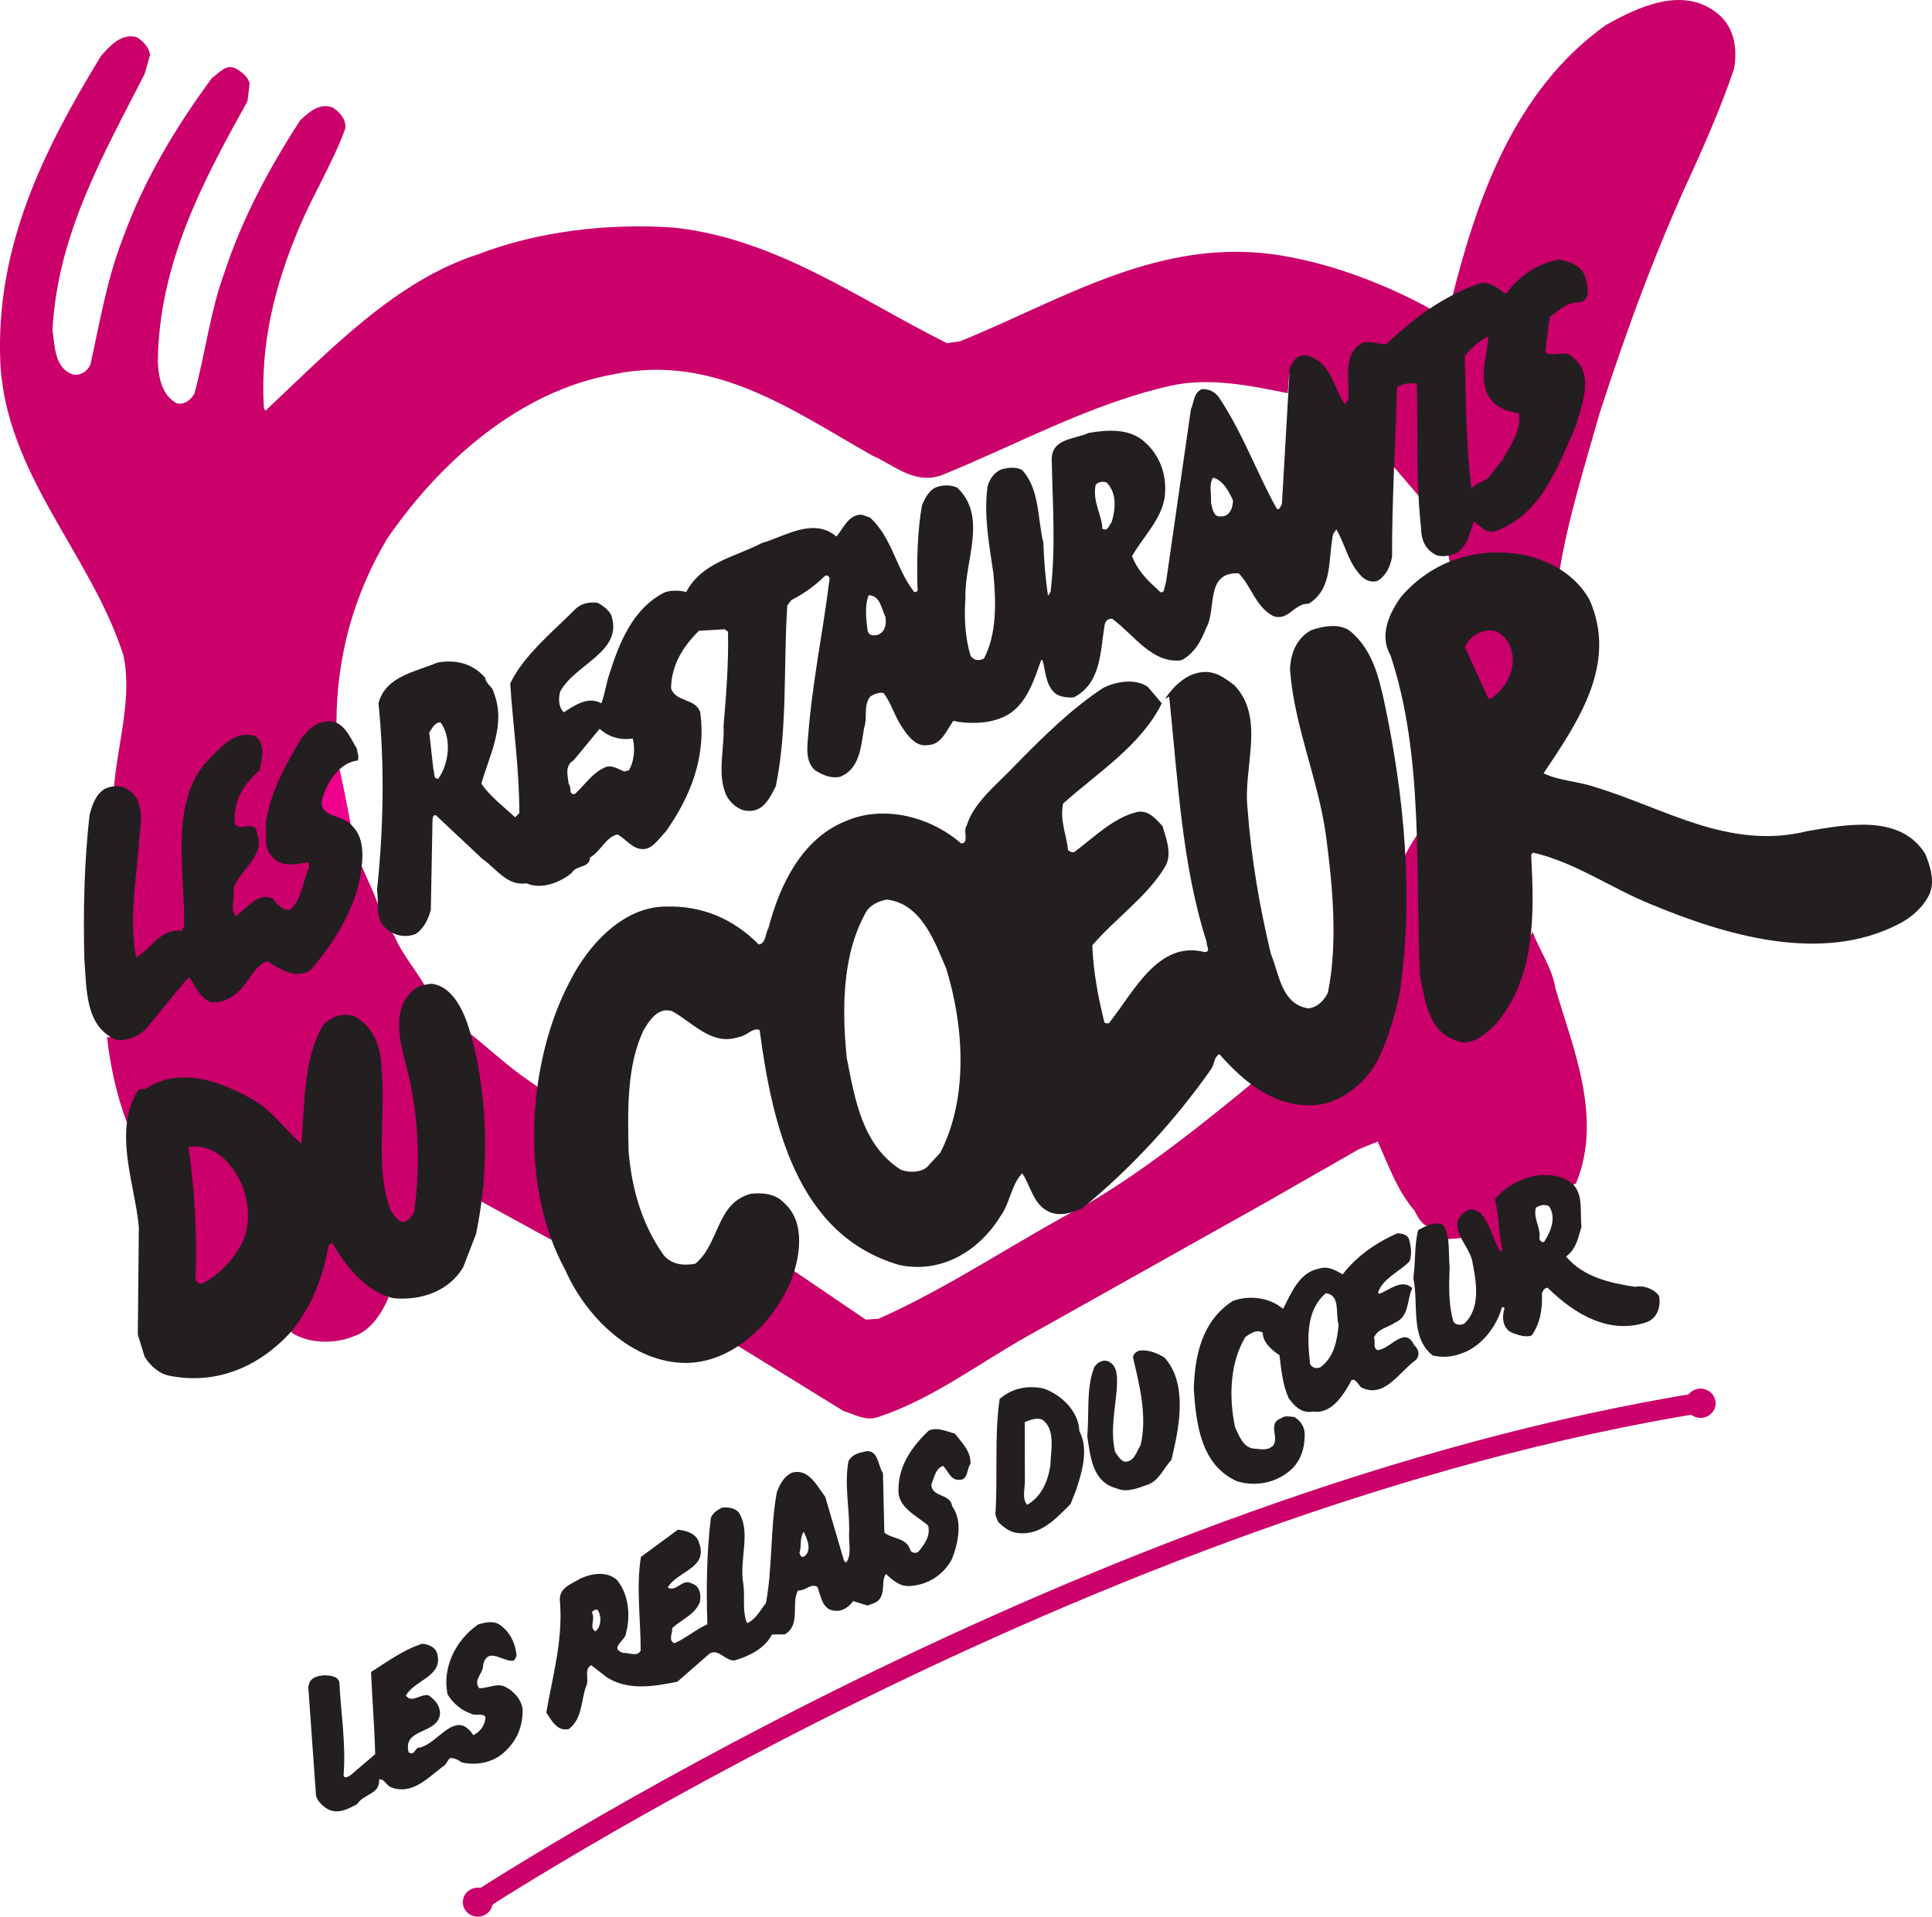
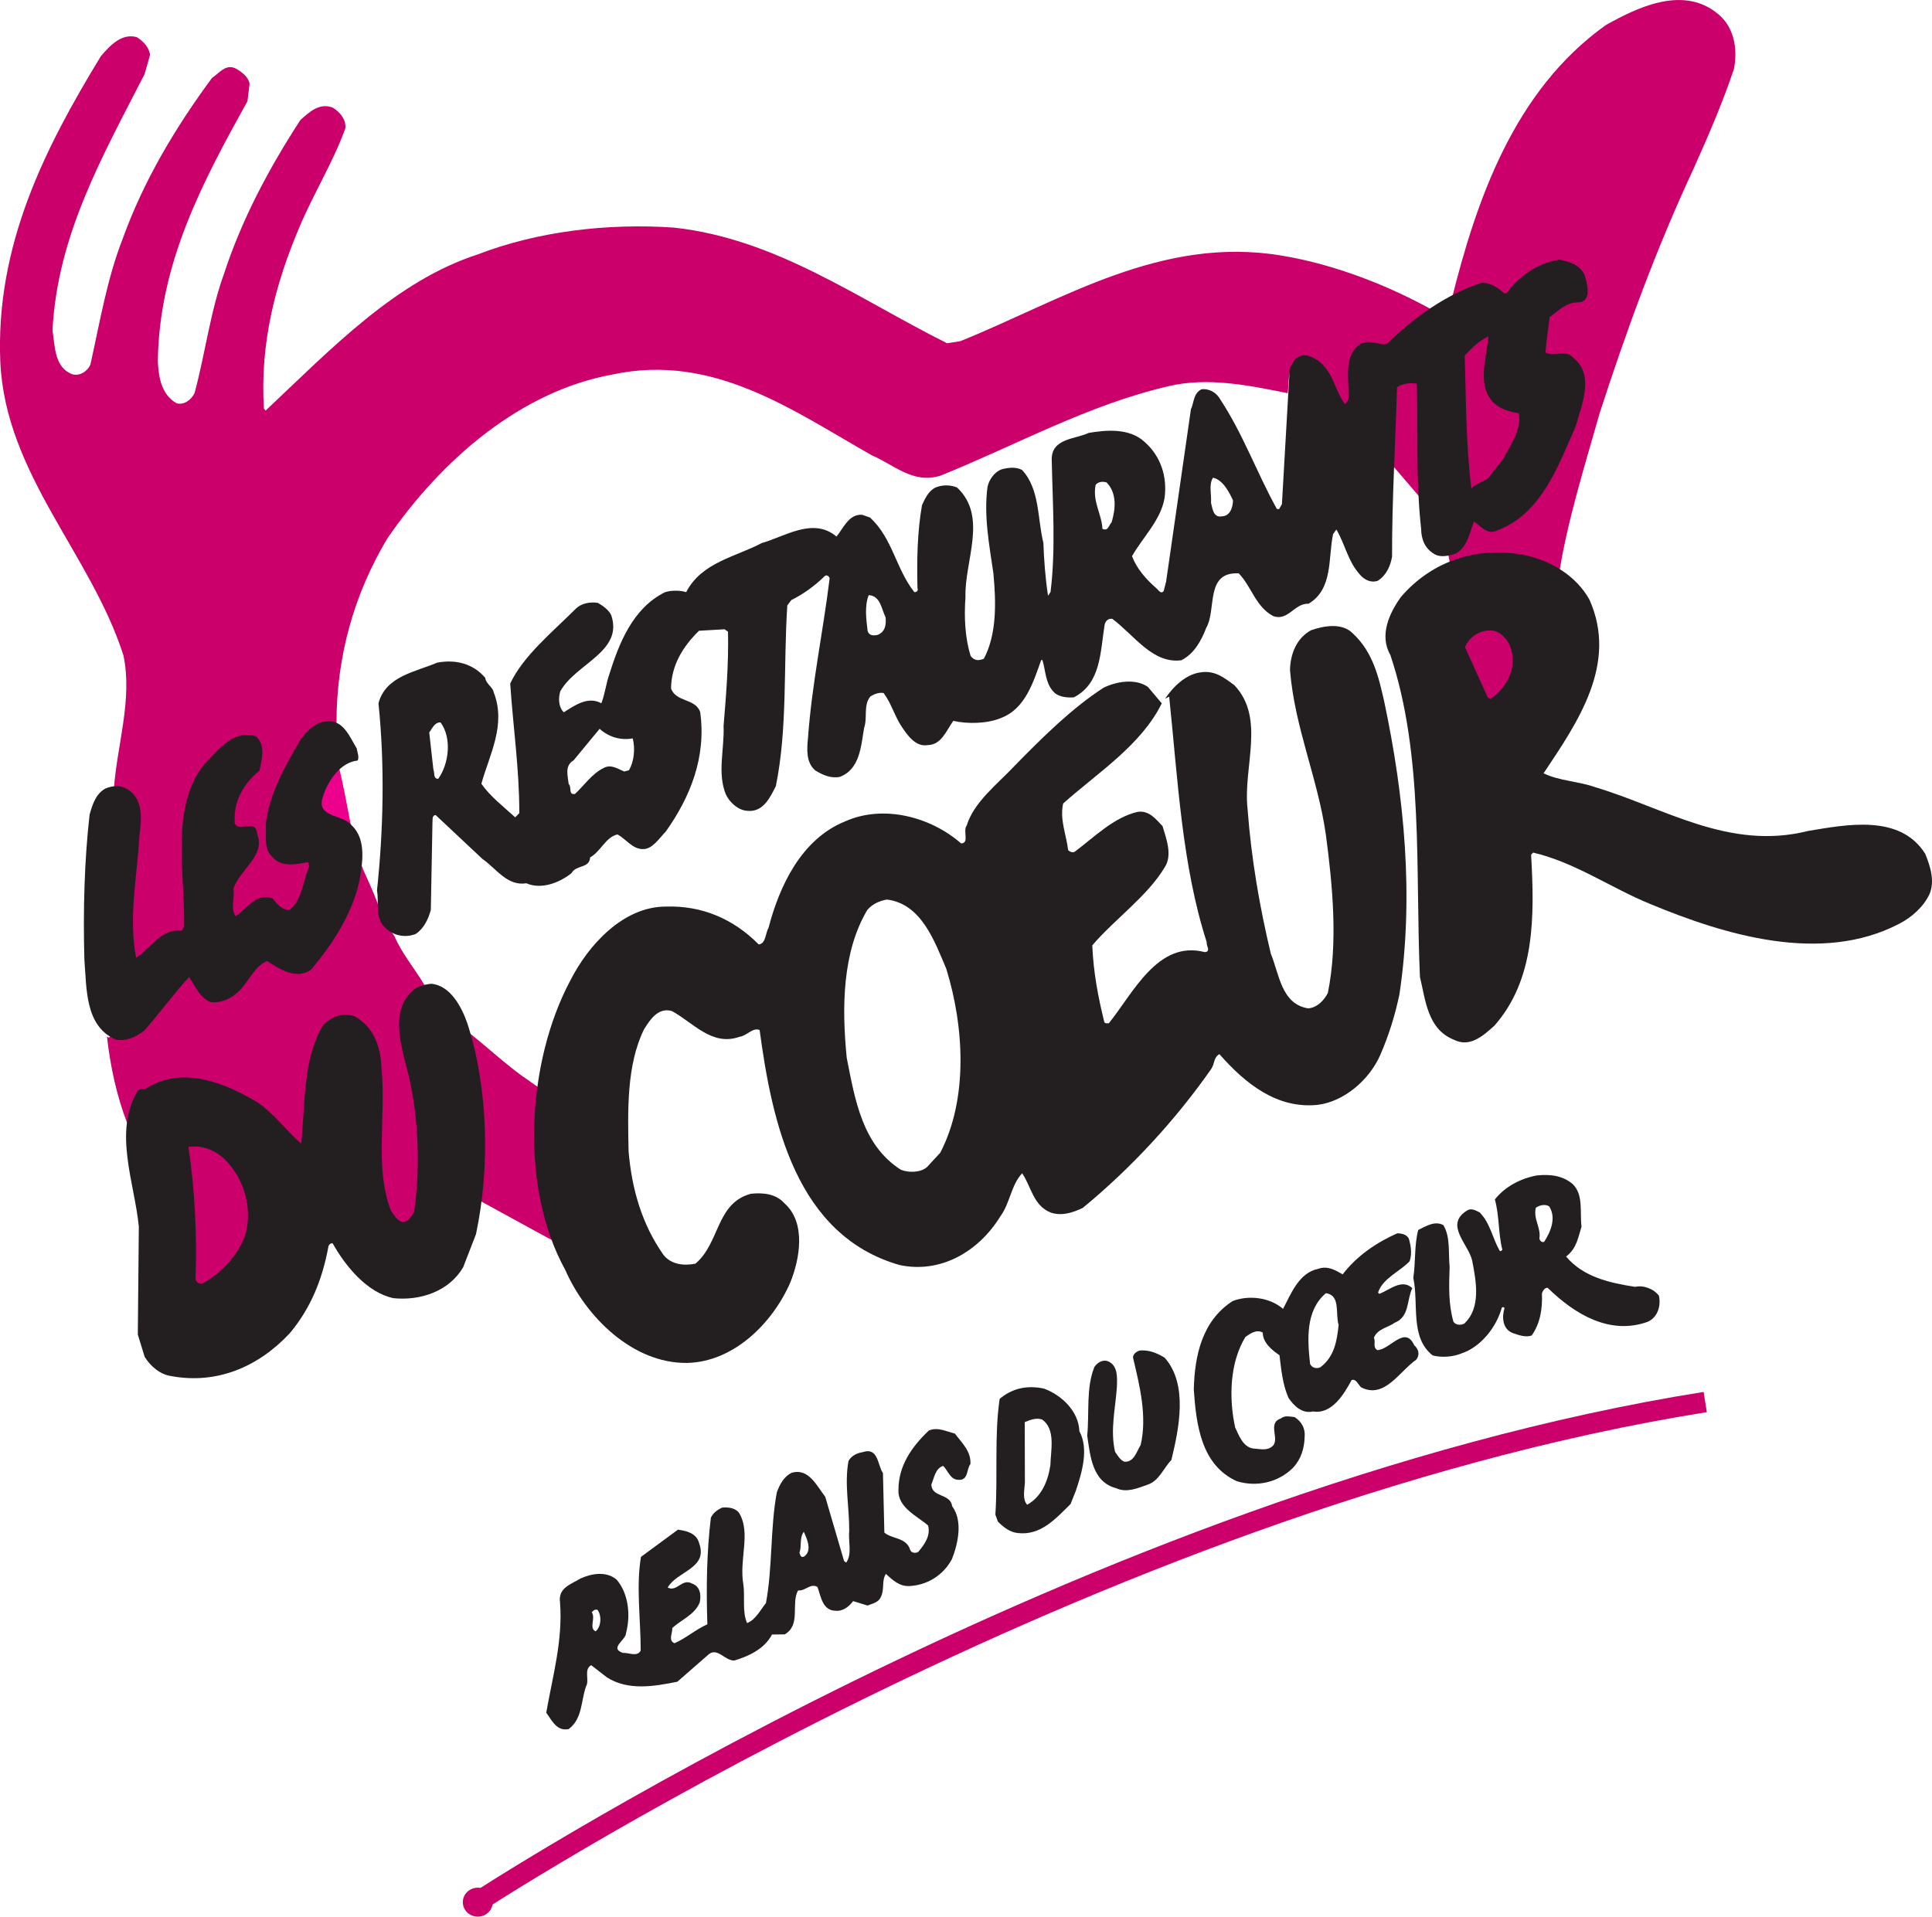
<svg xmlns="http://www.w3.org/2000/svg" id="b" data-name="Calque 2" viewBox="0 0 248 246.07">
  <defs>
    <style>
      .be {
        fill: #cb006b;
      }

      .bf {
        fill: #ec008c;
      }

      .bg {
        fill: #231f20;
      }

      .bh {
        fill: none;
        stroke: #cb006b;
        stroke-miterlimit: 5;
        stroke-width: 2.63px;
      }
    </style>
  </defs>
  <g id="c" data-name="Calque 1">
    <g id="d" data-name="layer1">
      <g id="e" data-name="g3497">
        <path id="f" data-name="path3499" class="be" d="M220.19,1.52c-4.4-3.29-10.08-.53-14.06,1.7-11.83,8.43-16.63,22.57-19.81,35.3,1.22-.64,2.52-1.19,3.84-1.46.96.27,2.18.48,2.92,1.33,1.91-1.86,3.9-3.95,6.5-4.37,1.65,0,2.86.4,3.45,1.99.16,1.01.37,1.59-.53,2.39-1.65.05-3,1.19-4.11,2.26l-.4,5.04c.48,1.06,1.86.11,2.65.53.96.48,1.8.72,2.12,1.72.42,3.4-.72,5.38-1.72,8.36-2.07,4.3-4.3,9.89-9.55,11.27-1.06.21-1.67-.74-2.25-1.33-.21.9-1.06,2.02-1.33,2.92-.53.9-1.06,1.4-2.12,1.46.15.59.23,1.4.4,1.85,4.4-1.8,9.95-1.17,13.92,1.33,1.06-6.9,3.37-14.19,5.23-20.77,3.45-10.66,7.27-21.11,11.99-31.24,1.91-4.25,3.77-8.54,5.25-12.95.53-2.76-.05-5.68-2.39-7.32" />
      </g>
      <g id="g" data-name="g3501">
-         <path id="h" data-name="path3503" class="be" d="M196.69,119.5c.05.8-1.14.98-.82,1.78-1.38,4.51-1.75,9.71-6.9,11.67-1.11.16-2.15.24-3.05-.4-2.81-1.86-2.36-4.83-3.05-7.69l-.53-18.17c-.64.59-2.17,3.26-2.39,4.11.11,5.51.03,9.26-.66,14.72-1.28,6.1-2.07,13.6-9.28,15.52-3.5.85-5.86-.56-8.62-2.52-6.79,5.62-14.35,11.65-21.62,15.94-9.12,4.77-17.67,10.71-27,14.85l-1.64.11-9.95-6.76c-1.01,3.77-3.58,7.45-6.76,9.95l13.85,8.54c1.43.43,2.92,1.38,4.56.74,6.84-2.28,12.73-6.79,19.04-10.34l30.45-17.08,12.15-6.95,2.38-.96c1.38,3.02,2.44,6.21,4.72,8.86.64,1.28,1.35,2.42,2.63,1.94,1.11.05.56,1.19,1.19,1.72.32,0,2.47-.02,2.78-.4-.37-.69-.77-1.38-.4-2.12.48-.75.45-.69,1.46-.53,2.12,1.11,1.86,3.98,3.32,5.44,1.99-1.06-.19-5.14-.13-7.43,1.64-1.54,2.65-2.12,4.77-2.39,1.8-.27,3.58,1.19,5.12.27,3.45-8.43-.37-17.24-2.65-25.04-.43-2.7-2.12-4.93-2.97-7.37" />
-       </g>
+         </g>
      <g id="i" data-name="g3505">
        <path id="j" data-name="path3507" class="be" d="M187.52,45.55c.11,5.52.4,12.33.93,17.91.48-.32,2.2-1.43,2.79-1.59,2.22-1.8,3.26-4.75,4.11-7.29,1.43-2.86-2.2-1.7-3.05-3.18-2.33-2.33-.98-6.07-.66-8.89-1.01.8-3.15,2.04-4.11,3.05" />
      </g>
      <g id="k" data-name="g3509">
        <path id="l" data-name="path3511" class="be" d="M191.76,89.97c2.01-1.59,3.66-4.64,2.39-7.29-.48-.9-1.86-2.26-2.92-2.26-1.38-.05-3.05,1.22-3.58,2.39l3.05,7.16h1.06Z" />
      </g>
      <g id="m" data-name="g3513">
        <path id="n" data-name="path3515" class="be" d="M120.67,61.09c9.76-3.93,18.99-9.12,29.34-11.51,5.09-1.22,10.56-.05,15.28.9.27-1.7-.21-3.24,1.54-4.14,3.82-.85,4.11,4.78,6.23,6.37.53-2.38-.48-5.78,1.33-7.69.95-1.27,2.57-.32,3.84-.53l5.97-4.51c-5.83-3.29-12.91-6.05-19.65-7.16-15.49-2.6-28.17,5.68-41.27,10.98l-1.7.27c-11.4-5.68-21.91-13.42-35.07-14.85-8.54-.59-17.5.48-25.2,3.45-10.51,3.4-18.83,12.15-27.22,20.05l-.21-.27c-.53-8.38,1.49-16.07,4.51-23.18,1.81-4.35,4.35-8.38,5.94-12.79.11-1.17-.69-2.07-1.59-2.65-1.7-.69-3.02.53-4.19,1.59-4.03,6.21-7.48,12.68-9.76,19.63-1.8,4.93-2.44,10.35-3.82,15.43-.42.85-1.38,1.59-2.33,1.28-1.91-1.12-2.28-3.29-2.38-5.36.16-12.63,5.78-23.08,11.51-33.42l.27-2.23c-.16-.85-.95-1.48-1.7-1.91-1.32-.74-2.17.53-3.13,1.17-4.77,6.47-8.8,13.26-11.46,20.64-2.01,5.14-2.92,10.66-4.14,16.13-.37.9-1.38,1.54-2.33,1.27-2.28-.85-2.23-3.56-2.54-5.67.64-12.31,6.52-22.49,11.83-32.89l.69-2.44c-.11-.96-.9-1.8-1.7-2.28-1.91-.53-3.39,1.01-4.61,2.44C5.72,19.07-.59,31.54.04,46.5c.69,14.43,11.67,24.67,15.81,37.66,1.17,5.62-.79,11.35-1.22,16.98l1.14,1.3c1.01.42.98,1.83,1.19,2.78.16,6.26-1.75,13.95-1.06,20.16l2.26-1.86c1.75-1.49,3.98-3.87,6.37-3.72.53-5.51-.77-11.4.4-16.71,1.06-3.5,2.47-7.06,6.23-7.96.85-.16.9.21,1.33.8.58,1.01.13,1.59-.13,2.65-1.8,2.02-3.4,4.93-2.92,7.69.21.8,1.7.56,2.39.66.85.48.05.72.53,1.46-.27,2.17-2.17,3.58-3.18,5.44,0,1.27-.02,3.95.4,5.17,1.22-.48,2.7-2.01,3.98-2.38,1.75-.85,1.75,1.51,3.45,1.19,1.43-1.59,3.42-5.07,4.11-7.03l-1.06-.8c-.8.32-1.35-.05-2.26,0-1.11-.11-2.01-.05-2.65-1.06-1.06-5.04,1.25-8.3,3.32-12.34,1.17-1.8,2.33-4.16,4.72-3.68,0-8.7,2.28-16.66,6.53-23.77,7-10.19,17.19-18.94,28.96-21.06,12.95-2.76,23.13,4.67,33.26,10.4,2.76,1.17,5.3,3.71,8.75,2.6" />
      </g>
      <g id="o" data-name="g3517">
        <path id="p" data-name="path3519" class="be" d="M182.48,64.11c-.32-4.99-.08-10.58-.13-15.52-.9.05-2.65.21-3.45.53.16,3.34-.29,7-.39,10.35l3.98,4.64Z" />
      </g>
      <g id="q" data-name="g3521">
        <path id="r" data-name="path3523" class="be" d="M69.62,139.97l-1.94-1.38c-2.49-1.65-5.49-4.51-7.88-6.31,1.33,6.79,2.28,14.46,1.33,21.62l9.26,5.07,1.35.64-.8-3.05c-2.23-5.57-1.75-10.42-1.33-16.58" />
      </g>
      <g id="s" data-name="g3525">
        <path id="t" data-name="path3527" class="be" d="M54.63,127.24l-.16-.8c-1.22-2.07-2.86-3.98-3.82-6.21-.53-.96-1.28-1.3-1.59-2.15-.56-2.94-2.42-5.91-3.05-8.09-.37,5.25-2.89,10.03-6.23,14.06-1.06.59-1.22.32-2.39,0-1.17-.16-2.36-1.7-3.58-1.06-1.8,2.01-3.24,5.22-6.37,4.91-1.43-.69-2.26-2.04-3.05-3.05-2.07,2.76-5.73,3.13-8.75,5.04-1.06.42-1.06,3.98-1.91,3.18.43,3.87,1.27,7.69,2.6,11.14.27-1.59.71-2.36,1.83-3.58,1.27-.16,2.17-1.33,3.45-1.59,7.11-.9,13.18,3.77,17.64,9.02-.11-3.5,1.03-8.14,1.46-11.54.48-2.28.27-4.4,2.92-5.31,1.38-.37,1.72-.05,2.79.53,1.12,1.06,1.59,2.33,1.86,3.72l.27,16.05,1.06,4.37c.37.48,1.59,1.59,2.38,1.33.43-.21,1.51-.9,1.72-1.33l.66-5.83c.21-5.99-1.01-11.81-2.12-17.37-.27-2.28.43-4.06,2.39-5.44" />
      </g>
      <g id="u" data-name="g3529">
-         <path id="v" data-name="path3531" class="be" d="M42.56,158.41c-1.11,4.09-6.76,11.14-5.01,12.76,2.23,1.38,5.52,1.38,7.91.37,2.12-.69,3.61-3.02,4.4-4.93-.93-1.43-5.7-5.65-7.29-8.2" />
-       </g>
+         </g>
      <g id="w" data-name="g3533">
        <path id="x" data-name="path3535" class="bf" d="M40.57,104.17l4.46,1.75c-.43-2.23-1.09-5.92-1.67-7.98-1.17,1.38-2.79,4.32-2.79,6.23" />
      </g>
      <g id="y" data-name="g3537">
        <path id="z" data-name="path3539" class="be" d="M27.18,146.87c-.85-.11-2.92-.4-3.71.4.95,5.36,1.64,11.4,1.32,17.24-.05.37,1.01.87,1.33.93,3.72-1.91,6.66-6.39,6.23-10.74-.37-3.08-2.36-6.45-5.17-7.82" />
      </g>
      <g id="aa" data-name="g3541">
        <path id="ab" data-name="path3543" class="bg" d="M247.1,109.57c-3.23-5.06-10.01-3.72-15.04-2.88-10.11,2.54-18.49-3-27.27-5.62-2.18-.78-4.62-.8-6.65-1.79,4.39-6.57,9.57-14.05,5.89-22.29-1.73-3.11-4.98-4.99-8.23-5.7-6.06-1.21-11.93.65-15.97,5.35-1.46,2.03-2.82,4.91-1.36,7.44,4.32,12.9,3.19,27.71,3.8,41.34.72,2.97.97,6.73,4.37,8.07,2.03,1.04,3.76-.52,5.18-1.8,5.25-5.94,5.17-14.06,4.72-21.96l.26-.27c5.42,1.27,10.02,4.57,15.13,6.64,9.38,3.89,21.83,7.74,31.86,2.5,1.58-.81,3.11-2.15,3.89-3.81.73-1.71.07-3.66-.58-5.25M191.31,89.74l-.32-.16-2.93-6.49c.52-1.33,1.89-2.19,3.27-2.15,1.01-.01,1.81.78,2.3,1.57,1.4,2.69,0,5.67-2.32,7.24" />
      </g>
      <g id="ac" data-name="g3545">
        <path id="ad" data-name="path3547" class="bg" d="M209.87,165.21c-3.24-.5-6.64-1.26-8.84-3.89,1.37-1.02,1.56-2.51,1.98-3.84-.23-1.8.28-4.09-1.12-5.45-1.28-1.1-2.88-1.3-4.62-1.12-2.07.39-4.07,1.42-5.38,3.08.6,2.22.41,4.29.96,6.46-.11.11-.16.21-.32.16-.97-1.64-1.2-3.54-2.6-4.96-.53-.26-1.07-.57-1.59-.25-3.01,1.83.2,4.35.64,6.47.5,2.6,1.17,6.03-1.03,8.07-.42.21-1.06.22-1.38-.25-.66-2.28-.57-4.61-.49-7.05-.18-1.8.12-3.82-.8-5.35-1.12-.62-2.28.18-3.23.62-.51,1.92-.33,4.14-.63,6.16.72,3.39-.46,7.64,2.49,9.95,1.17.3,2.6.19,3.66-.25,2.54-.82,4.53-3.44,5.19-5.83.05-.16.27-.16.37,0-.36,1.12-.29,2.71,1.09,3.22.75.26,1.65.57,2.39.3,1.1-1.55,1.4-3.41,1.32-5.42.11-.32.37-.75.74-.7,3.48,3.41,7.97,6.08,12.78,4.38,1.32-.54,1.78-2.03,1.5-3.36-.64-.89-2.03-1.41-3.09-1.14M198.2,159.44c-.32.11-.59-.2-.59-.47.2-1.38-.82-2.49-.46-3.92.48-.32,1.16-.49,1.7-.18.97,1.48.19,3.29-.64,4.57" />
      </g>
      <g id="ae" data-name="g3549">
        <path id="af" data-name="path3551" class="bg" d="M73.38,112.07c.62-1.07,2.28-.55,2.37-1.99,1.37-.76,1.99-2.62,3.52-2.95,1.12.62,1.93,1.89,3.25,1.88,1.22.04,2.11-1.4,2.95-2.26,3.14-4.43,5.21-9.55,4.41-15.32-.6-1.8-3.09-1.24-3.74-3.04.02-2.92,1.49-5.37,3.59-7.41l3.29-.19.43.31c.09,4.14-.24,8.12-.57,12.1.13,2.92-.84,6.06.3,8.8.49,1.05,1.61,2.05,2.78,2.1,2.02.19,2.9-1.73,3.63-3.17,1.52-7.44.96-15.34,1.47-23.2l.52-.69c1.53-.76,2.95-1.78,4.27-3.06.26-.27.64.05.64.31-.84,6.85-2.26,13.44-2.77,20.4-.14,1.49-.29,3.18.94,4.23.96.57,1.92,1.04,3.14.82,2.59-.98,2.72-3.95,3.12-6.29.46-1.28-.13-2.92.81-4.04.47-.27,1-.54,1.69-.44,1.02,1.37,1.41,2.96,2.33,4.33.7,1.05,1.78,2.63,3.31,2.36,1.8-.02,2.42-1.88,3.31-3.11,1.81.41,4.36.38,6.15-.38,3.12-1.2,4.14-4.66,5.13-7.43h.16c.44,1.43.35,3.07,1.58,4.23.64.53,1.65.62,2.45.56,3.49-1.79,3.39-5.81,3.94-9.22.05-.48.41-.96,1-.86,2.83,2.1,5.15,5.79,8.86,5.32,1.69-.86,2.58-2.57,3.2-4.17,1.35-2.35-.18-7.21,4.17-6.99,1.66,1.73,2.17,4.28,4.41,5.48,1.92.72,2.74-1.67,4.55-1.58,3.17-1.89,2.49-5.81,3.15-8.94l.42-.59c1.13,1.9,1.47,4.07,3.03,5.8.53.63,1.39,1.1,2.29.78,1.11-.7,1.63-1.93,1.83-3.09-.02-7.22.44-14.7.64-21.76.69-.49,1.8-.6,2.54-.45.17,6.31-.14,12.42.55,18.62.02,1.33.45,2.54,1.73,3.27.8.47,1.91.19,2.7-.08,1.58-.92,1.78-2.67,2.35-4.11.8.47,1.66,1.79,2.98,1.14,5.71-2.12,7.88-8.41,10.06-13.31.77-2.77,2.53-6.71-.36-8.91-.91-1.05-2.54.03-3.5-.65.14-1.54.34-3.03.54-4.52,1.05-.75,2.1-1.88,3.59-1.89,1.96-.02,1.2-2.56.87-3.56-.65-1.32-1.98-1.68-3.25-1.93-2.65.45-5.07,2.01-6.75,4.31h-.32c-.8-.73-1.71-1.31-2.83-1.35-4.55,1.48-8.61,4.38-12.23,7.87-1.11.12-2.23-.56-3.24-.07-2.48,1.46-1.49,4.79-1.68,7.23l-.42.59c-1.35-1.79-1.48-4.18-3.56-5.69-.64-.31-1.33-.84-2.13-.51-.79.12-1.1,1.02-1.42,1.61l-1,17.41-.37.64c-.11-.05-.26.05-.32-.11-2.54-4.59-4.29-9.51-7.19-13.93-.49-.9-1.39-1.47-2.45-1.35-1.06.54-.94,1.71-1.35,2.56l-3.18,22.1-.31,1.23c-.37.48-.69-.15-.96-.36-1.33-1.16-2.52-2.52-3.11-4.11,1.4-2.45,3.67-4.6,4.17-7.42.39-2.76-.48-5.46-2.62-7.3-1.93-1.73-4.84-1.49-7.12-1.1-1.69.81-4.71.68-4.74,3.34.11,5.67.54,11.5-.15,17.08l-.32.48c-.34-2.17-.52-4.56-.6-6.79-.77-3.07-.44-6.89-2.74-9.36-.8-.42-1.75-.3-2.6-.08-.95.33-1.63,1.34-1.83,2.25-.5,3.72.23,7.48.75,11.08.36,3.76.45,7.85-1.22,10.99-.64.27-1.22.28-1.7-.36-.71-2.28-.85-4.98-.66-7.53-.15-4.66,2.92-10.37-1.09-14.1-.91-.36-1.91-.35-2.81.03-.9.49-1.31,1.45-1.68,2.24-.6,3.4-.67,7.01-.58,10.72.16.21-.16.53-.42.43-2.36-3-2.77-6.87-5.66-9.55l-1.01-.36c-1.75-.14-2.47,1.83-3.31,2.79-3-2.52-6.63.01-9.59.84-3.38,1.79-7.72,2.47-9.7,6.3-.8-.26-2.07-.24-2.76.03-4.12,2.06-5.87,6.58-7.11,10.52-.41,1.17-.56,2.55-1.02,3.72-1.71-.94-3.4.25-4.82,1.16-.7-.68-.71-1.85-.45-2.7,1.98-3.57,8.12-5.07,6.54-9.77-.33-.69-1.07-1.21-1.71-1.58-.96-.15-2.07.02-2.81.72-2.94,2.95-6.73,6.01-8.45,9.63.37,5.57,1.17,10.92,1.17,16.64l-.53.54c-1.5-1.37-3.26-2.73-4.34-4.31,1.03-3.72,3.22-7.57,1.58-11.74-.11-.69-1.02-1.1-1.08-1.85-1.56-1.84-3.79-2.4-6.17-1.96-2.75,1.19-6.61,1.71-7.54,5.22.82,7.95.64,16.23-.19,24.03.28,1.59-.28,3.61,1.05,4.77,1.02,1.05,2.61,1.35,3.93.81,1.05-.7,1.62-1.93,1.93-3.09l.21-11.2c.05-.27-.11-.96.42-.96l5.99,5.62c1.82,1.26,3.17,3.52,5.65,3.13,1.87.83,4.24-.04,5.82-1.33M191.06,43.17c-.19,2.71-1.58,6.22.67,8.54.91.84,2.03,1.15,3.25,1.35.34,2.17-1.08,4.04-2.01,5.86l-1.99,2.51c-.69.48-1.58.65-2.11,1.29-.69-5.57-.69-11.4-.85-17.07.94-1.02,1.89-1.93,3.05-2.47M155.71,61.33c1.27.28,2.06,1.83,2.56,2.9,0,.88-.37,2.05-1.44,2.06-1.07.2-1.18-.96-1.38-1.74.09-1.07-.32-2.34.26-3.22M140.64,62.25c.37-.45.96-.45,1.41-.31,1.35,1.4,1.15,3.4.64,5.12-.37.37-.43,1.19-1.18.83-.09-1.93-1.3-3.48-.87-5.64M111.5,76.41c1.53.07,1.64,1.78,2.18,2.85.1.99-.07,1.89-1.05,2.26-.54.1-1.08.1-1.26-.53-.2-1.62-.39-3.23.14-4.58M73.61,97.64l3.36-4.07c1.17,1.05,2.67,1.51,4.25,1.23.33,1.27.19,2.97-.49,4.09l-.59.16c-.8-.31-1.71-.99-2.65-.45-1.48.71-2.47,2.2-3.68,3.33-.9.17-.38-.9-.81-1.27-.11-1.06-.55-2.33.61-3.03M56.25,99.99c-.67,0-.43-.78-.62-1.21l-.53-4.74c.36-.49.71-1.34,1.45-1.29,1.48,1.99,1.08,5.34-.3,7.24" />
      </g>
      <g id="ag" data-name="g3553">
        <path id="ah" data-name="path3555" class="bg" d="M176.8,173.34c-.64-.42-.17-1.01-.44-1.59.47-1.17,1.79-1.29,2.69-1.94,1.9-.76,1.51-2.93,2.24-4.43-1.34-1.26-2.92.24-4.24.73l-.16-.16c.62-1.86,2.79-2.68,4.05-4.02.31-.85.2-1.81-.03-2.65-.11-.74-.91-.94-1.55-.94-2.59,1.14-5.17,2.86-7.01,5.27-.91-.52-1.92-1.15-3.14-.71-2.49.5-3.52,3.27-4.51,5.14-1.71-1.47-4.37-1.81-6.48-1-3.9,2.53-4.87,6.95-4.98,11.35.31,4.51.94,9.7,5.53,11.78,2.55.77,5.31.16,7.2-1.72,1.05-1.12,1.46-2.51,1.5-3.99.1-1.06-.39-1.96-1.3-2.53-.64-.05-1.23-.25-1.75.18-1.8.6-.08,2.65-1.08,3.56-.74.64-1.64.34-2.54.29-1.28-.25-1.76-1.68-2.25-2.69-.84-3.86-.67-8.38,1.32-11.63.63-.43,1.42-1.02,2.22-.55.01,1.27,1.14,2.22,2.15,2.9.23,1.9.41,3.81,1.17,5.5.7,1,1.72,2.05,3.15,1.72,2.44.4,4.01-2.32,4.94-4.03.58-.22.85.63,1.23.94,2.99,1.51,4.86-2.01,7.08-3.57.47-.64.3-1.33-.28-1.85-1.19-2.59-3.07.56-4.71.63M169.5,175.53c-.48.22-1.06.12-1.33-.41-.35-3.13-.6-6.89,2.03-9.09,1.91.25,1.19,2.64,1.63,4.07-.2,2.02-.55,4.09-2.33,5.43" />
      </g>
      <g id="ai" data-name="g3557">
        <path id="aj" data-name="path3559" class="bg" d="M155.49,137.21c.42-.59.3-1.49,1.04-1.87,3.33,3.79,7.39,7.04,12.59,6.51,3.39-.4,6.65-3.2,8.05-6.39,1.09-2.5,1.91-5.11,2.47-7.82,1.89-12.64.6-25.52-1.96-37.59-.72-3.18-1.44-6.35-4.07-8.77-1.39-1.37-3.72-.92-5.31-.37-1.9,1.03-2.67,3.1-2.71,5.12.6,7.42,3.59,13.92,4.61,21.18.86,6.46,1.56,13.88.25,20.26-.47.96-1.41,1.92-2.53,1.99-3.45-.55-3.71-4.42-4.79-7.01-1.44-6.03-2.51-12.18-2.99-18.64-.59-5.35,2.33-11.59-1.69-15.84-1.28-.94-2.51-1.94-4.32-1.65-1.9.23-3.54,1.84-4.58,3.39l.53-.27c1.11,10.6,1.64,21.68,4.82,31.52-.1.43.6,1.21-.25,1.28-6.01-1.58-9.18,5.24-12.32,9.14-.21-.05-.48.11-.59-.21-.78-3.18-1.39-6.35-1.53-9.8,2.88-3.37,7.05-6.28,9.29-10.01,1.05-1.6.18-3.72-.27-5.3-.86-.89-1.72-2.05-3.2-1.83-3.07.72-5.49,3.18-8.07,5.12-.27.16-.64,0-.85-.2-.23-2.01-1.1-3.91-.64-5.99,4.37-3.91,10.01-7.47,12.66-12.86l-1.77-2.1c-1.6-1.15-4.14-.7-5.73.11-4.06,2.64-7.79,6.33-11.36,9.98-2.2,2.35-5.26,4.67-6.18,7.7-.53.64.39,2.28-.72,2.29-3.96-3.46-10.02-5-14.88-2.83-5.65,2.28-8.46,8.36-9.84,13.68-.42.69-.3,1.97-1.25,2.13-3.27-3.31-7.32-5.02-11.93-4.87-5.51,0-9.98,4.98-12.27,9.51-5.57,10.45-6.53,26.48-.64,37.14,2.61,5.97,8.61,12.01,15.61,11.94,5.99-.11,10.99-5.09,13.27-10.31,1.19-2.93,2.1-7.66-.74-10.18-1.07-1.21-2.72-1.4-4.31-1.23-4.5,1.21-3.97,6.35-7.13,8.98-1.43.28-3.08.14-4.09-1.13-2.75-3.9-4.06-8.39-4.48-13.27-.11-5.25-.27-11.09,1.97-15.67.73-1.17,1.78-2.88,3.58-2.37,2.72,1.46,5.14,4.57,8.68,3.31.96-.12,1.69-1.24,2.59-.87,1.6,11.92,4.71,26.37,17.96,30.17,5.26,1.12,10.12-1.69,12.93-6.23,1.26-1.71,1.39-4.05,2.81-5.55,1.18,1.74,1.42,4.18,3.71,5.06,1.44.46,2.86-.03,4.08-.62,6.26-5.16,11.88-11.26,16.48-17.83M120.69,148l-1.68,1.82c-.84.75-2.38.76-3.39.35-4.96-3.19-5.87-9.02-6.93-14.36-.65-6.52-.56-13.58,2.63-18.97.68-.8,1.58-1.18,2.53-1.35,4.46.54,6.15,5.46,7.62,8.89,2.3,7.46,2.82,16.68-.77,23.61" />
      </g>
      <g id="ak" data-name="g3561">
        <path id="al" data-name="path3563" class="bg" d="M146.4,173.37c-.43.06-1.06.49-.94,1.02.83,3.49,1.82,7.46.96,11.13-.52.8-.83,2.24-2.1,2.14-.53-.21-.85-.79-1.18-1.26-.66-2.76.05-5.62.23-8.33.04-1.27.13-2.71-1.09-3.28-.75-.31-1.43.17-1.8.71-1.09,2.72-.63,5.84-.92,8.82.4,2.65.64,5.94,3.73,6.75,1.33.62,2.81-.03,4.03-.46,1.48-.5,2.04-2.14,3.04-3.16.97-3.99,2.19-9.73-.87-13.15-.96-.57-1.92-.99-3.09-.92" />
      </g>
      <g id="am" data-name="g3565">
        <path id="an" data-name="path3567" class="bg" d="M133.98,178.27c-2.18-.46-4.09-.01-5.66,1.33-.7,4.73-.22,9.92-.55,14.86l.33.9c.75.74,1.55,1.37,2.56,1.46,2.92.34,4.81-1.8,6.76-3.72l.68-1.71c.77-2.29,1.7-5.37.45-7.65-.08-2.54-2.27-4.64-4.56-5.47M134.82,188.18c-.3,1.97-1.13,3.99-2.97,5.01-.64-.74-.34-1.85-.29-2.86l-.02-7.75c.69-.27,1.43-.6,2.22-.34,1.81,1.26,1.1,4.02,1.07,5.93" />
      </g>
      <g id="ao" data-name="g3569">
        <path id="ap" data-name="path3571" class="bg" d="M119.23,183.66c-2.26,2.14-3.88,4.55-3.9,7.57-.14,2.34,2.47,3.43,3.81,4.63.33,1.32-.45,2.39-1.24,3.35-.32.27-.96.17-1.07-.25-.49-1.59-2.35-1.36-3.31-2.2l-.18-7.64c-.7-.95-.56-3.39-2.62-2.68-.69.11-1.43.44-1.8,1.13-.55,2.92.11,5.94.09,8.91-.14,1.49.4,3.02-.39,4.14l-.27-.21-2.42-8.25c-1.07-1.37-2.11-3.69-4.27-3.09-1.06.49-1.58,1.55-1.94,2.51-.86,4.57-.54,9.66-1.4,14.23-.73.91-1.31,2.13-2.42,2.57-.65-1.43-.25-3.4-.48-4.98-.56-3.18.95-6.43-.46-9.01-.38-.74-1.39-.94-2.29-.83-.63.32-1.11.65-1.42,1.29-.54,4.51-.6,9.02-.45,13.69-1.48.65-2.74,1.78-4.22,2.43-.85-.36-.23-1.32-.28-1.96,1.16-1.07,2.85-1.67,3.52-3.27.2-.91.09-2.07-.98-2.43-1.28-.73-1.95,1.13-3.13.51,1.2-2.13,5.23-2.44,4.03-5.71-.33-1.27-1.61-1.58-2.72-1.72l-4.74,3.49c-.65,3.77-.03,8.07-.04,12.04-.47.85-1.53.23-2.28.29-1.81-.62.41-1.65.4-2.55.61-2.29.32-5.04-1.18-6.83-1.33-1.16-3.24-.82-4.67-.17-1.21.75-2.91,1.19-2.62,3.1.37,4.88-.97,9.51-1.77,14.13.7.95,1.35,2.43,2.88,2.1,1.79-1.34,1.56-3.62,2.23-5.49.47-.8-.34-2.17.66-2.71l2.03,1.57c2.72,1.72,6.01,1.16,9.03.55l4.05-3.54c1.11-.86,2.03.83,3.25.82,1.85-.55,3.86-1.47,4.85-3.34l1.64-.02c2.11-1.24.76-3.93,1.7-5.64.96.1,1.58-.97,2.49-.45.44,1.16.62,3.02,2.31,3.06.85.1,1.69-.44,2.27-1.24l1.86.57c.64-.27,1.38-.38,1.69-1.08.52-1.01.08-2.12.66-2.98.85.79,1.71,1.58,2.93,1.56,2.28-.08,4.39-1.32,5.54-3.45.78-1.97,1.44-4.9.04-6.79-.23-1.7-2.61-1.09-2.68-2.79.36-.85.51-2.08,1.52-2.4.64.63.92,1.8,1.98,1.79,1.28.09,1-1.39,1.52-2.03.09-1.64-1.08-2.69-2-3.91-1.06-.25-2.18-.88-3.34-.39M76.46,209.44c-.91-.41.04-1.7-.5-2.44.16-.21.42-.43.74-.32.54.74.5,2.12-.24,2.76M103.21,199.84c-.43.21-.48-.26-.59-.47.31-.85-.02-1.96.56-2.71.38.85,1.14,2.43.03,3.18" />
      </g>
      <g id="aq" data-name="g3573">
-         <path id="ar" data-name="path3575" class="bg" d="M65.18,216.77c-1.17-.89-2.33-.03-3.66-.02-.86-1.11.62-1.97.5-3.08.67-2.29,2.49-.29,3.87-.46.27-.16.26-.37.42-.59-.12-1.54-.72-2.91-2-3.91-.8-.68-2.02-.46-2.97-.13-2.79,1.94-4.61,5.46-3.89,8.95.65,1.11,1.83,2.1,3,2.47.53.36,1.43-.12,1.86.41.01,1.01-.67,1.97-1.56,2.35-2.26-3.48-4.55,1.16-6.88,1.6-.64-.05-.62,1.17-1.42.6-.77-3.17,3.69-2.21,4.04-4.92,0-1.06-.6-1.75-1.46-2.38-1.06-.25-2.16,1.08-2.92.03,1.04-1.97,4.75-2.44,4.03-5.29-.17-.9-1.13-1.32-1.97-1.36-2.38.77-4.43,2.28-6.54,3.62.14,3.39.44,6.94.53,10.55l-3.21,2.74c-.27.11-.68.48-.85,0,.33-4.09-.35-8.11-.54-11.99-.22-.79-1.17-.84-1.87-.88-1.11.06-2.06.39-2.11,1.61l.99,13.89c.22.74,1.02,1.48,1.71,1.79,1.28.52,2.49-.18,3.55-.73.89-1.39,2.96-1.25,2.83-3.16.58-.22.96.73,1.44.94,2.88,1.19,4.98-1.37,7.03-2.83l.58-.85c.53-.11,1.12.2,1.54.52,1.92.46,4.09.01,5.51-1.33,1.63-1.5,2.35-3.31,2.33-5.44-.12-1.17-.92-2.11-1.88-2.74" />
-       </g>
+         </g>
      <g id="as" data-name="g3577">
        <path id="at" data-name="path3579" class="bg" d="M42.71,159.64c1.62,2.9,4.41,6.32,7.81,7.03,3.45.34,7.1-.87,8.93-3.96l1.65-4.26c1.83-8.61,1.56-18.9-1.12-27.1-.71-2.01-2.12-4.81-4.61-5.05-1.06.11-2.07.39-2.8,1.3-2.1,2.3-1.27,5.9-.6,8.6,1.7,5.87,2.09,12.98,1.2,19.35-.26.53-.84,1.44-1.58,1.34-.64-.26-1.02-.89-1.39-1.42-2.18-5.5-.6-12.31-1.24-18.4-.08-2.7-1.01-5.25-3.46-6.6-1.54-.52-3.08.08-4.07,1.21-2.56,4.38-2.24,9.94-2.77,15.15-1.82-1.58-3.43-3.79-5.46-5.2-4.16-2.56-9.86-4.94-14.55-1.82-.32,0-.74-.05-1,.28-3.13,5.23-.36,11.83.17,17.4l-.13,13.85.88,2.86c.75,1.21,1.98,2.26,3.36,2.46,5.9,1.11,11.24-1.17,15.28-5.51,2.73-3.26,4.18-6.99,4.93-11.03,0-.21.26-.59.58-.48M31.56,158.32c-.77,2.55-3.13,5.23-5.61,6.47-.43.06-.75-.15-.85-.57.21-5.79-.11-11.62-.91-16.97,1.85-.28,3.77.49,5.11,2.07,2.15,2.42,3.03,5.86,2.26,9" />
      </g>
      <g id="au" data-name="g3581">
        <path id="av" data-name="path3583" class="bg" d="M24.28,125.44c.75,1.11,1.35,2.64,2.74,3.21,1.17.15,2.28-.28,3.17-.98,1.69-1.29,2.25-3.52,4.1-4.29,1.6,1.05,3.79,2.45,5.64,1.11,2.78-3.32,5.18-7,6.15-11.15.45-2.39,1.01-5.53-.92-7.36-1.13-1.48-4.68-.96-3.7-3.73.62-1.97,2.19-4.37,4.46-4.61.21-.53-.06-1.01-.12-1.54-.86-1.37-1.74-3.86-4.01-3.46-1.33.12-2.27,1.14-3.11,2.15-2.03,3.47-4.02,6.93-4.56,10.92.12,1.38-.34,3.24.78,4.23,1.18,1.53,3.25.98,4.68.75l.11.59c-.83,1.86-.91,4.25-2.49,5.54-.96.06-1.71-.78-2.14-1.41-1.92-.99-3.33,1.2-4.8,2.22-.75-1-.07-2.33-.3-3.55.82-2.45,4.15-4.23,3.06-6.98-.18-2.12-2.18-.14-2.88-1.35-.24-2.65.96-5,3.17-6.82.3-1.44.82-3.3-.47-4.4-2.87-.93-4.76,1.74-6.6,3.56-4.45,5.51-2.46,14.03-2.61,20.88l-.31.53c-2.66-.35-3.85,2.21-5.85,3.45-1.01-5.3.16-10.56.43-15.71.3-2.18.48-4.68-1.55-5.93-.85-.52-1.91-.46-2.81-.08-1.27.7-1.68,2.09-2.04,3.36-.68,5.95-.84,12.42-.67,18.57.3,3.87.09,8.59,4.03,10.31,1.38.25,2.6-.34,3.65-1.15,1.94-2.19,3.82-4.76,5.77-6.9" />
      </g>
      <g id="aw" data-name="g3585">
        <path id="ax" data-name="path3587" class="bh" d="M60.79,244.51s79.05-51.92,158.1-64.51" />
      </g>
      <g id="ay" data-name="g3589">
        <path id="az" data-name="path3591" class="be" d="M63.25,244.21c0,1.03-.86,1.86-1.92,1.86s-1.92-.83-1.92-1.86.86-1.86,1.92-1.86,1.92.83,1.92,1.86" />
      </g>
      <g id="ba" data-name="g3593">
-         <path id="bb" data-name="path3595" class="bf" d="M220.21,180.16c0,1.03-.86,1.86-1.92,1.86s-1.92-.83-1.92-1.86.86-1.86,1.92-1.86,1.92.83,1.92,1.86" />
-       </g>
+         </g>
      <g id="bc" data-name="g3597">
-         <path id="bd" data-name="path3599" class="be" d="M220.21,180.16c0,1.03-.86,1.86-1.92,1.86s-1.92-.83-1.92-1.86.86-1.86,1.92-1.86,1.92.83,1.92,1.86" />
-       </g>
+         </g>
    </g>
  </g>
</svg>